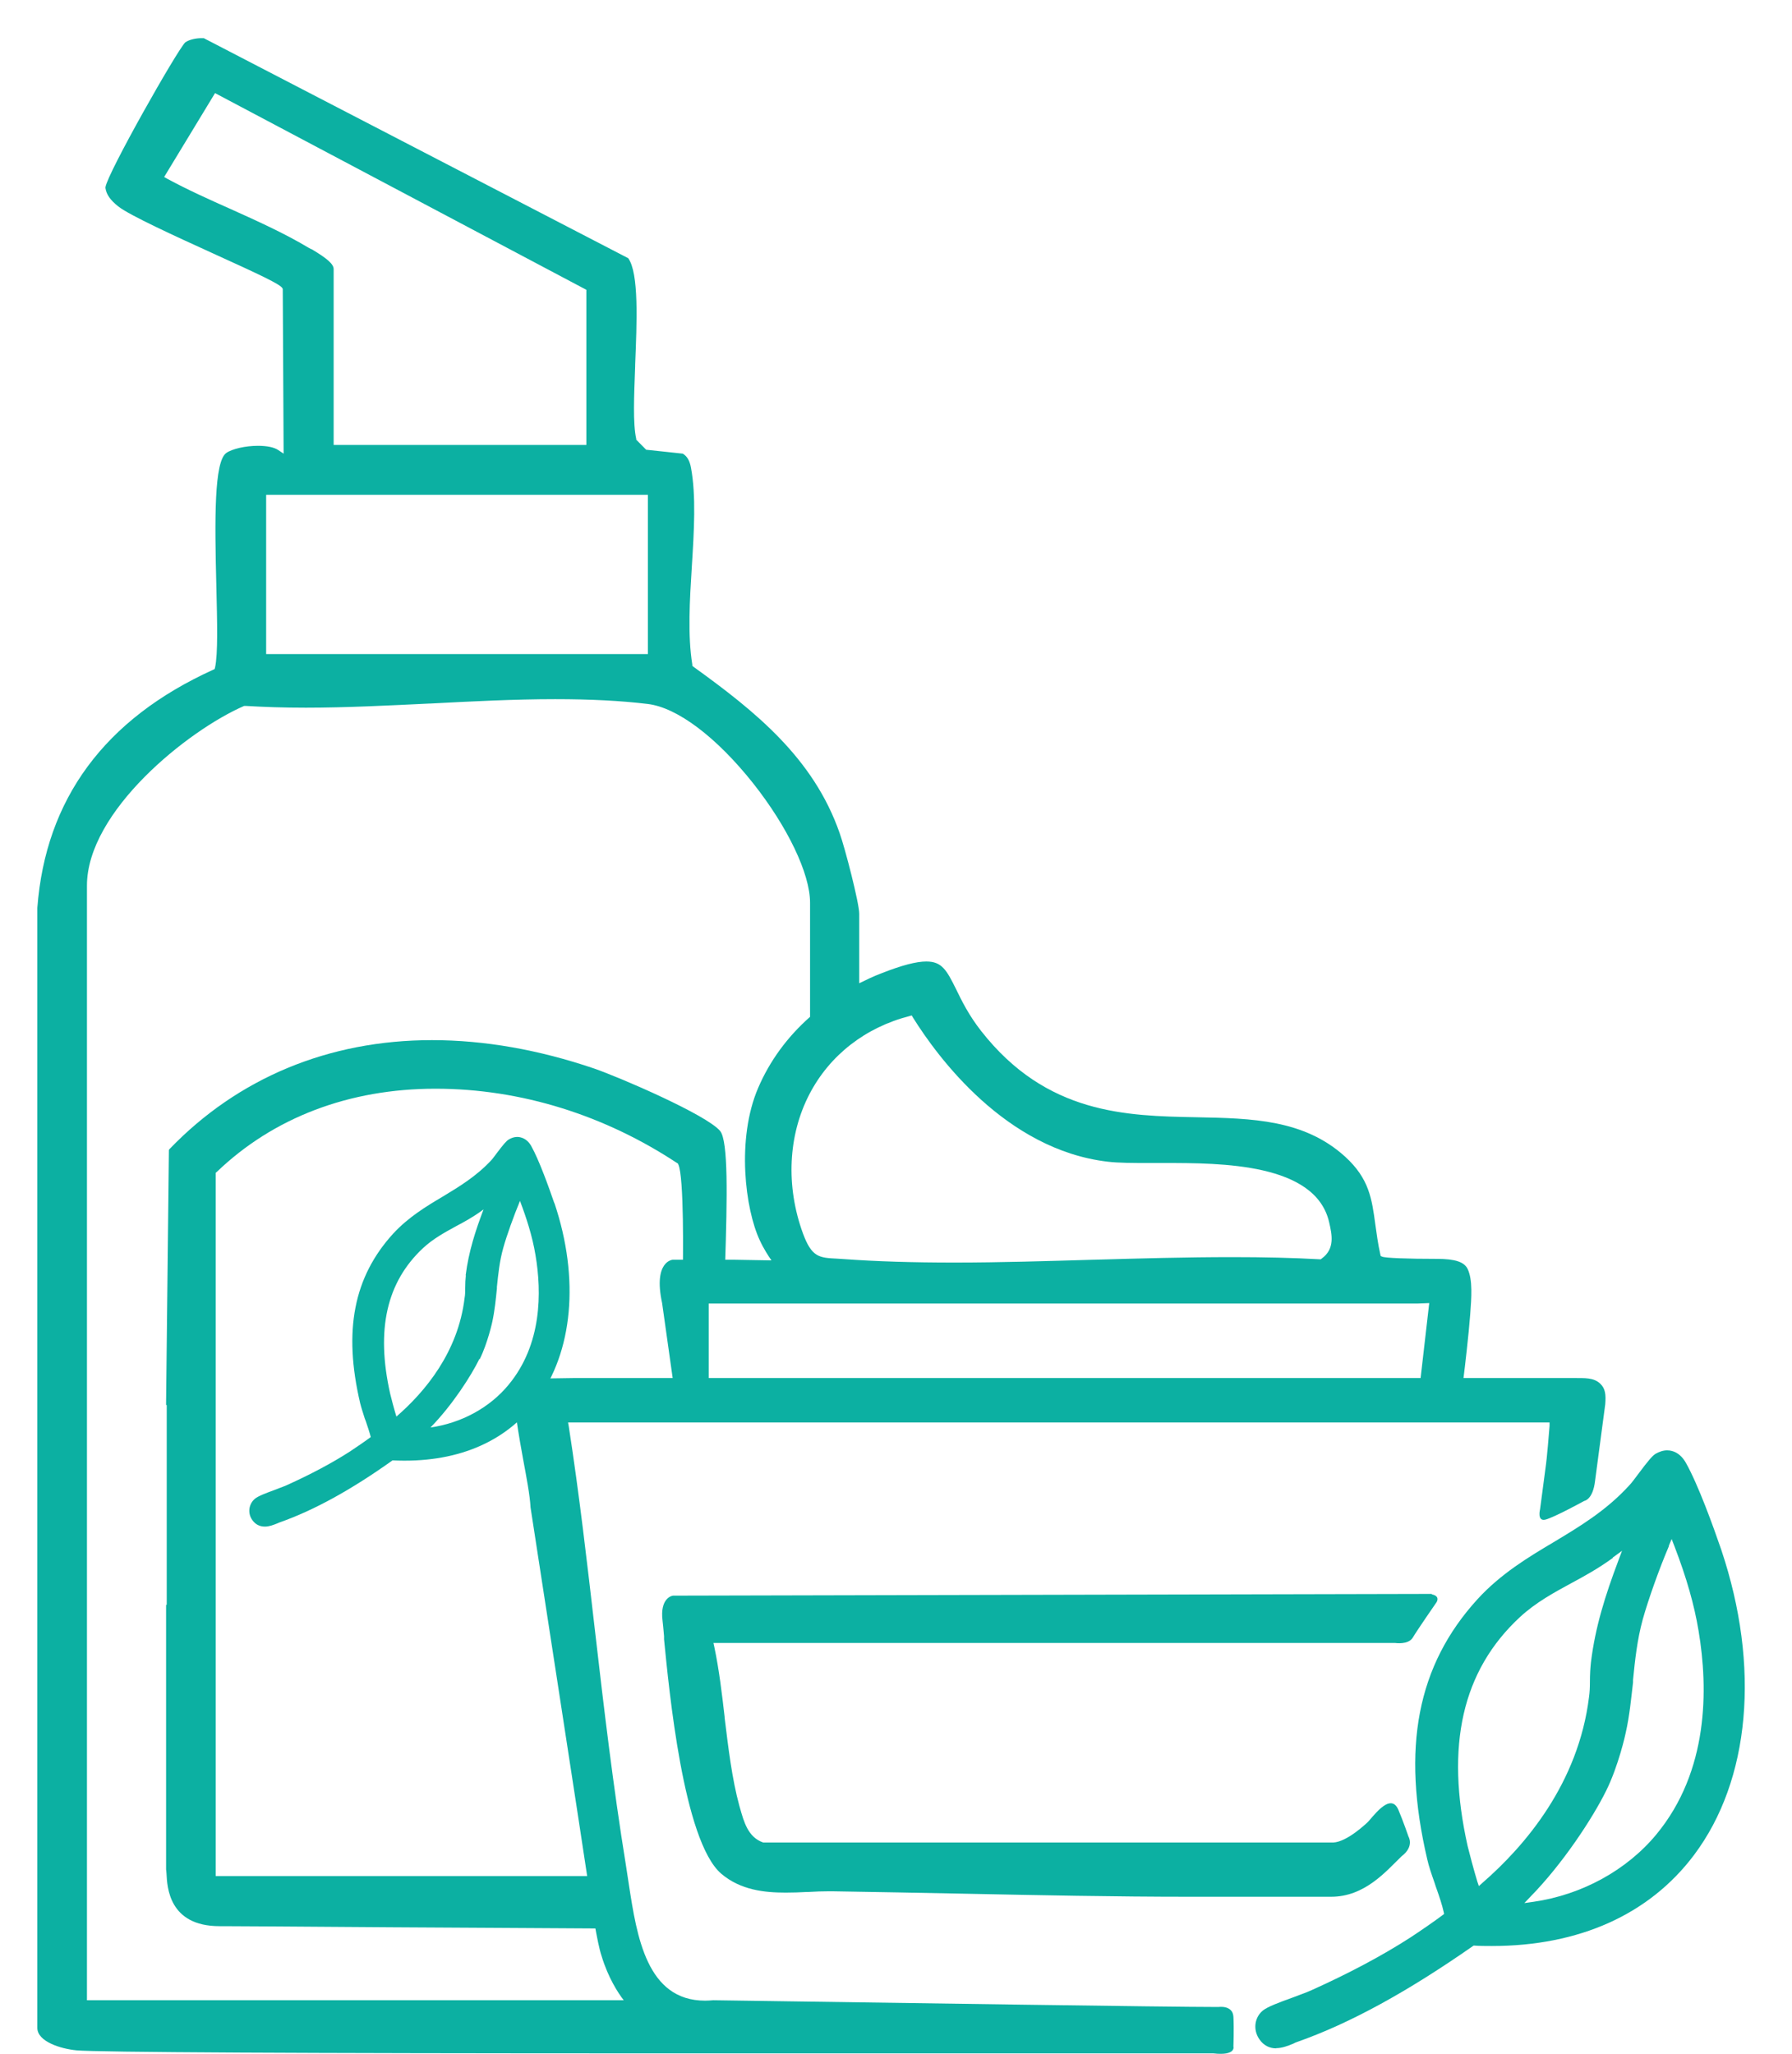
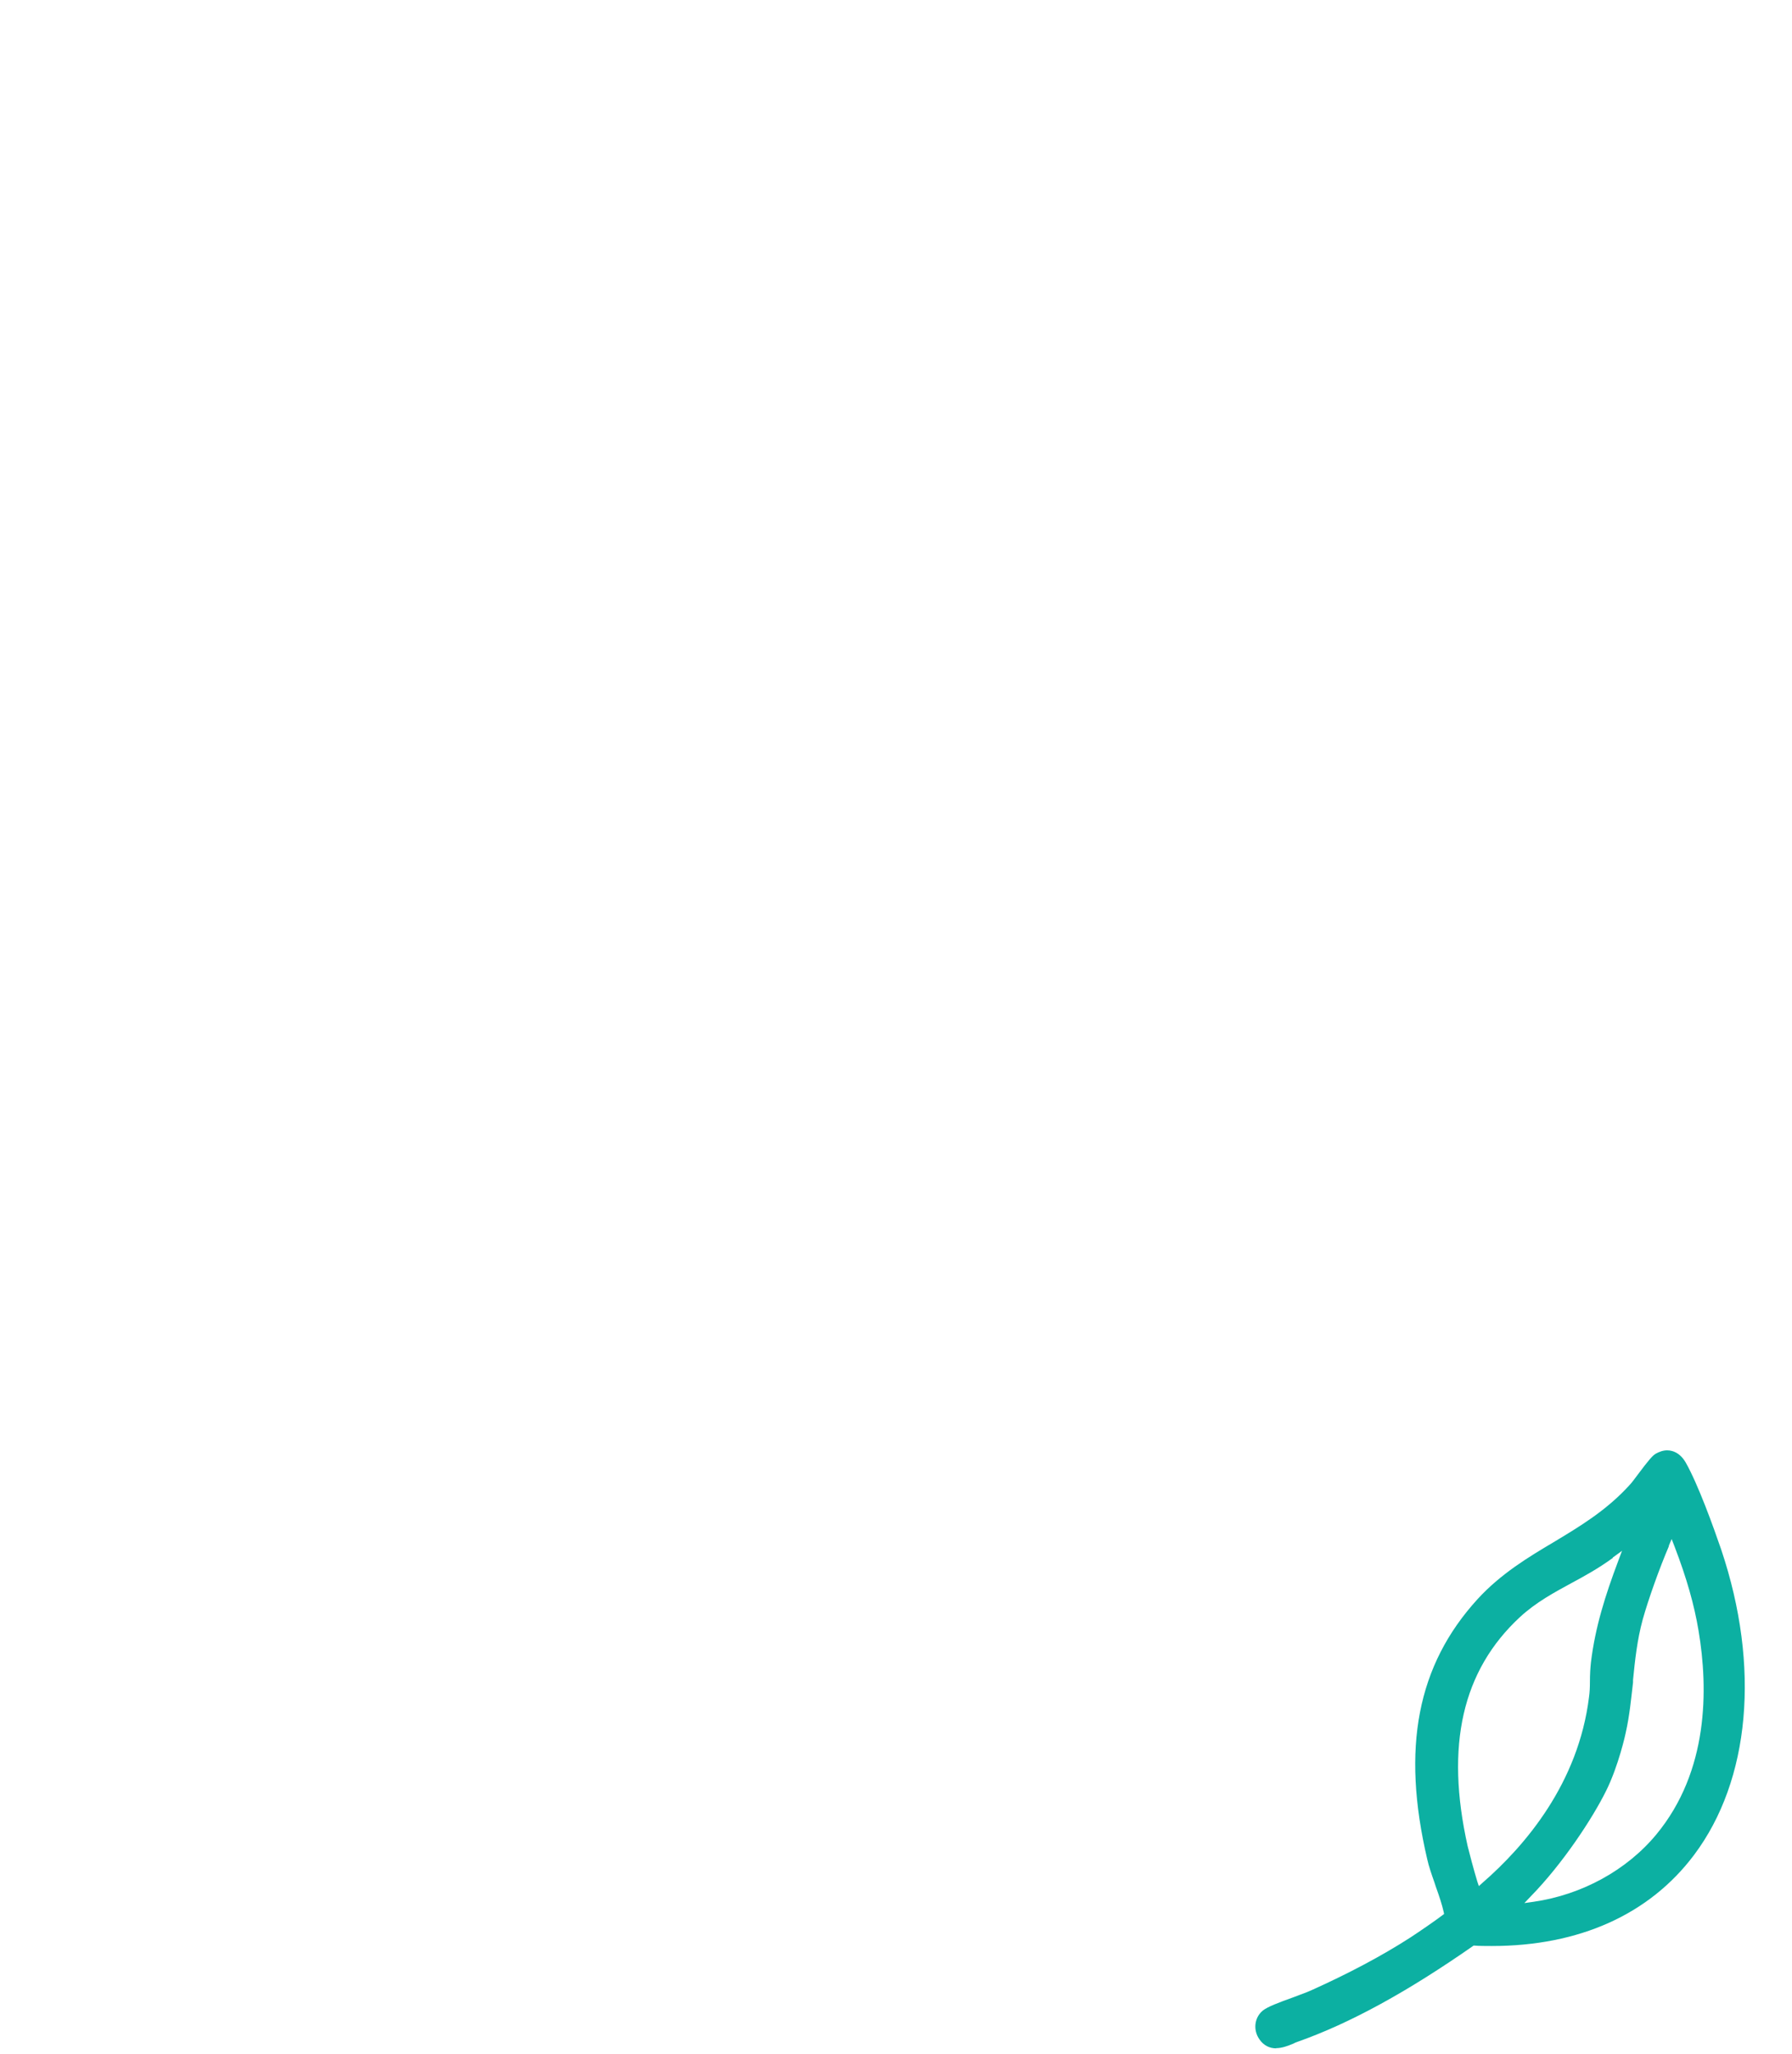
<svg xmlns="http://www.w3.org/2000/svg" width="48" height="55" xml:space="preserve" overflow="hidden">
  <g transform="translate(-168 -598)">
    <g>
      <g>
        <g>
          <g>
-             <path d="M13.853 30.905 13.841 30.877C13.702 30.478 13.442 29.756 13.229 29.38 13.165 29.265 13.067 29.184 12.957 29.155 12.882 29.132 12.767 29.126 12.628 29.207 12.564 29.247 12.495 29.323 12.31 29.565 12.252 29.64 12.2 29.715 12.166 29.75 11.767 30.178 11.305 30.455 10.86 30.721 10.427 30.975 9.942 31.264 9.532 31.703 8.474 32.852 8.191 34.279 8.648 36.203 8.677 36.318 8.723 36.457 8.769 36.601L8.798 36.676C8.85 36.827 8.902 36.983 8.931 37.098 8.815 37.185 8.509 37.393 8.376 37.479 7.897 37.785 7.325 38.086 6.678 38.375 6.632 38.398 6.557 38.421 6.47 38.456L6.383 38.49C6.094 38.594 5.915 38.664 5.829 38.733 5.661 38.871 5.627 39.12 5.759 39.299 5.84 39.414 5.956 39.472 6.094 39.472 6.216 39.472 6.326 39.426 6.418 39.391 6.441 39.38 6.458 39.374 6.487 39.362 7.412 39.039 8.399 38.502 9.514 37.716 11.195 37.797 12.53 37.254 13.367 36.145 14.349 34.851 14.528 32.893 13.853 30.9ZM11.478 32.812C11.467 32.91 11.461 33.02 11.461 33.141 11.461 33.228 11.461 33.326 11.444 33.413 11.27 34.845 10.392 35.891 9.618 36.555 9.555 36.353 9.48 36.07 9.451 35.949 9.064 34.244 9.358 32.985 10.335 32.084 10.606 31.835 10.93 31.662 11.218 31.506 11.438 31.391 11.681 31.258 11.912 31.09 11.923 31.079 11.941 31.073 11.952 31.061 11.738 31.622 11.553 32.176 11.473 32.812ZM11.848 35.036C12.068 34.597 12.189 34.031 12.189 34.031 12.252 33.736 12.281 33.441 12.31 33.158L12.31 33.118C12.345 32.783 12.38 32.436 12.478 32.09 12.57 31.76 12.761 31.235 12.928 30.836 13.096 31.275 13.258 31.76 13.344 32.275 13.512 33.257 13.518 34.643 12.622 35.712 12.114 36.324 11.351 36.728 10.531 36.844 11.114 36.255 11.623 35.469 11.842 35.024Z" fill="#0CB0A2" fill-rule="nonzero" fill-opacity="1" transform="matrix(1 0 0 1.01 169 599.017)" />
-             <path d="M18.422 32.529C18.48 30.744 18.509 29.247 18.289 28.982 17.931 28.554 15.603 27.561 14.91 27.324 13.431 26.827 11.975 26.573 10.571 26.573 7.81 26.573 5.378 27.572 3.541 29.461L3.524 29.484 3.449 36.174 3.449 36.249 3.466 36.249 3.466 41.546 3.449 41.546 3.449 48.536C3.449 48.536 3.449 48.547 3.449 48.547L3.449 48.565C3.449 48.565 3.46 48.628 3.46 48.675 3.478 49.021 3.518 50.067 4.881 50.067L4.985 50.067C5.153 50.067 7.169 50.078 9.503 50.096 10.889 50.107 14.153 50.119 15.401 50.13L15.1 48.738 4.777 48.738 4.777 30.091 4.806 30.068C6.326 28.624 8.353 27.861 10.664 27.861 12.975 27.861 15.216 28.577 17.134 29.831L17.157 29.843 17.168 29.866C17.324 30.183 17.301 32.402 17.284 32.939 17.284 32.979 17.284 32.893 17.284 32.939L18.387 32.991C18.387 32.222 18.41 33.014 18.422 32.523Z" fill="#0CB0A2" fill-rule="nonzero" fill-opacity="1" transform="matrix(1 0 0 1.01 169 599.017)" />
-             <path d="M37.346 41.269C37.346 41.269 37.352 41.263 37.358 41.257L17.03 41.303C16.995 41.303 16.672 41.373 16.747 41.968 16.758 42.049 16.77 42.193 16.787 42.378L16.787 42.459C16.92 43.782 17.301 47.808 18.318 48.675 18.838 49.114 19.485 49.177 20.045 49.177 20.236 49.177 20.427 49.171 20.617 49.16L20.657 49.16C20.848 49.148 21.033 49.142 21.212 49.142L21.287 49.142C22.454 49.16 23.661 49.183 24.84 49.206 26.816 49.246 28.866 49.287 30.848 49.287 32.02 49.287 33.701 49.287 34.654 49.287 35.556 49.287 36.122 48.617 36.544 48.212 36.89 47.953 36.728 47.693 36.728 47.693 36.728 47.693 36.59 47.294 36.457 46.982 36.237 46.474 35.735 47.23 35.614 47.329 35.614 47.323 35.094 47.831 34.712 47.849L19.444 47.849C19.034 47.71 18.924 47.294 18.82 46.93L18.803 46.872C18.607 46.162 18.509 45.341 18.41 44.544L18.41 44.521C18.341 43.926 18.26 43.25 18.133 42.661L18.11 42.557 36.364 42.557C36.364 42.557 36.723 42.615 36.844 42.413 36.965 42.211 37.479 41.477 37.479 41.477 37.479 41.477 37.589 41.315 37.352 41.269Z" fill="#0CB0A2" fill-rule="nonzero" fill-opacity="1" transform="matrix(1 0 0 1.01 169 599.017)" />
-             <path d="M41.725 38.259 41.997 36.232C42.02 35.972 41.997 35.81 41.87 35.689 41.691 35.51 41.419 35.538 41.2 35.533L38.201 35.533C38.236 35.261 38.34 34.383 38.38 33.852 38.415 33.395 38.45 32.927 38.311 32.639 38.219 32.454 37.976 32.373 37.491 32.373 36.694 32.373 36.099 32.35 36.024 32.315L35.983 32.298 35.972 32.251C35.908 31.968 35.873 31.697 35.839 31.46 35.746 30.784 35.677 30.247 35.03 29.663 33.932 28.676 32.535 28.647 31.056 28.618 29.172 28.583 27.035 28.543 25.285 26.336 24.95 25.914 24.759 25.527 24.609 25.221 24.355 24.713 24.228 24.488 23.812 24.488 23.546 24.488 23.159 24.586 22.599 24.805 22.396 24.88 22.206 24.973 22.015 25.065L22.015 23.222C22.015 22.939 21.634 21.478 21.489 21.079 20.79 19.098 19.242 17.862 17.573 16.672L17.544 16.648 17.544 16.614C17.417 15.84 17.475 14.904 17.532 14.003 17.59 13.084 17.648 12.137 17.509 11.398 17.475 11.213 17.411 11.097 17.29 11.022L16.308 10.918 16.042 10.652 16.042 10.629C15.95 10.231 15.984 9.491 16.013 8.706L16.013 8.671C16.059 7.533 16.117 6.245 15.828 5.84L4.46 0.006 4.425 0.006C4.263 0 4.073 0.04 3.963 0.116 3.749 0.318 1.877 3.587 1.825 3.957L1.825 3.98C1.849 4.148 1.953 4.298 2.166 4.465 2.467 4.702 3.709 5.263 4.72 5.719 5.979 6.285 6.499 6.528 6.562 6.632L6.574 6.655 6.597 11.022 6.458 10.93C6.349 10.854 6.152 10.814 5.91 10.814 5.575 10.814 5.216 10.895 5.06 11.005 4.737 11.236 4.748 12.738 4.795 14.534 4.818 15.493 4.841 16.325 4.76 16.695L4.748 16.735 4.708 16.753C1.802 18.058 0.22 20.184 0 23.066L0 52.764C0 53.129 0.63 53.319 1.046 53.359 1.617 53.411 6.978 53.44 16.446 53.44L31.5 53.44C32.118 53.51 32.038 53.256 32.038 53.256 32.038 53.256 32.055 52.788 32.038 52.47 32.02 52.152 31.639 52.21 31.639 52.21 30.241 52.21 23.078 52.1 19.727 52.054L19.733 52.054C18.82 52.042 18.22 52.031 18.104 52.031 18.029 52.037 17.954 52.042 17.885 52.042 16.325 52.042 16.059 50.344 15.845 48.964L15.759 48.409C15.424 46.364 15.175 44.273 14.939 42.251 14.731 40.466 14.517 38.617 14.234 36.809L14.216 36.711 40.506 36.711 40.506 36.803C40.489 36.988 40.443 37.618 40.397 37.924L40.31 38.577 40.252 39.01C40.252 39.01 40.166 39.339 40.391 39.288 40.616 39.236 41.436 38.791 41.436 38.791 41.436 38.791 41.667 38.762 41.725 38.259ZM23.373 25.932 23.436 25.914 23.419 25.914C23.419 25.914 23.453 25.972 23.453 25.972 24.112 27.018 25.938 29.479 28.67 29.796 28.959 29.831 29.369 29.831 29.762 29.831L30.189 29.831C31.703 29.831 34.239 29.831 34.602 31.402 34.678 31.732 34.764 32.107 34.4 32.367L34.377 32.384 34.348 32.384C33.626 32.344 32.858 32.327 32.003 32.327 30.778 32.327 29.525 32.361 28.306 32.396L28.283 32.396C27.058 32.431 25.799 32.471 24.563 32.471 23.453 32.471 22.489 32.442 21.605 32.379L21.42 32.367C20.941 32.344 20.744 32.332 20.507 31.697 20.045 30.443 20.109 29.097 20.681 28.006 21.224 26.971 22.183 26.232 23.373 25.932ZM5.176 4.535C4.61 4.286 4.026 4.026 3.478 3.732L3.397 3.686 4.76 1.462 14.707 6.678 14.707 10.791 7.937 10.791 7.937 6.129C7.937 5.996 7.764 5.846 7.342 5.598L7.331 5.598 7.267 5.563C6.603 5.17 5.875 4.847 5.176 4.535ZM6.129 12.114 16.354 12.114 16.354 16.337 6.129 16.337 6.129 12.114ZM16.735 33.545 17.018 35.533C17.018 35.533 14.361 35.533 14.361 35.533 14.361 35.533 13.194 35.55 13.194 35.55 12.778 35.562 12.767 35.66 12.761 35.7 12.715 36.058 12.922 37.196 13.009 37.67 13.102 38.167 13.194 38.635 13.211 38.964 13.211 38.964 14.655 48.224 14.765 48.981L14.927 50.015C14.991 50.361 15.048 50.662 15.112 50.852 15.291 51.442 15.562 51.846 15.707 52.031L1.329 52.031 1.329 22.477C1.329 20.507 4.032 18.358 5.54 17.711L5.58 17.711C6.071 17.74 6.597 17.758 7.192 17.758 8.266 17.758 9.405 17.7 10.502 17.648L10.525 17.648C11.634 17.59 12.784 17.532 13.87 17.532 14.817 17.532 15.632 17.573 16.348 17.659 17.14 17.752 18.191 18.538 19.173 19.762 20.097 20.918 20.698 22.16 20.698 22.928L20.698 25.955C20.091 26.486 19.618 27.122 19.306 27.844 18.722 29.195 18.959 31.056 19.352 31.882 19.456 32.107 19.583 32.298 19.664 32.413 19.404 32.407 18.994 32.402 18.659 32.396L17.018 32.396C17.018 32.396 16.492 32.431 16.735 33.545ZM37.052 35.533 17.983 35.533 17.983 33.557 36.965 33.557 37.283 33.545 37.052 35.533Z" fill="#0CB0A2" fill-rule="nonzero" fill-opacity="1" transform="matrix(1 0 0 1.01 169 599.017)" />
            <path d="M33.187 53.307C33.002 53.307 32.846 53.227 32.737 53.071 32.558 52.822 32.598 52.487 32.829 52.302 32.956 52.204 33.228 52.1 33.667 51.944L33.805 51.892C33.967 51.834 34.065 51.794 34.129 51.765 35.128 51.32 36.018 50.852 36.769 50.373 36.977 50.24 37.462 49.911 37.635 49.778L37.681 49.743 37.67 49.691C37.63 49.507 37.554 49.281 37.462 49.027L37.422 48.906C37.346 48.692 37.271 48.478 37.231 48.299 36.532 45.347 36.959 43.152 38.577 41.396 39.201 40.72 39.952 40.275 40.61 39.888 41.309 39.472 42.031 39.045 42.65 38.369 42.702 38.317 42.788 38.201 42.875 38.086 43.158 37.71 43.262 37.595 43.343 37.543 43.447 37.485 43.551 37.45 43.655 37.45 43.701 37.45 43.747 37.456 43.788 37.468 43.938 37.508 44.065 37.618 44.157 37.78 44.486 38.357 44.891 39.467 45.105 40.085 46.156 43.187 45.879 46.196 44.377 48.178 43.181 49.755 41.303 50.593 38.958 50.593 38.958 50.593 38.958 50.593 38.958 50.593 38.796 50.593 38.635 50.593 38.473 50.581 36.7 51.806 35.174 52.637 33.753 53.134 33.713 53.146 33.678 53.163 33.644 53.181 33.505 53.238 33.343 53.302 33.176 53.302ZM43.707 39.981C43.447 40.581 43.152 41.402 43.002 41.933 42.852 42.476 42.794 43.019 42.742 43.539L42.742 43.603C42.69 44.042 42.65 44.486 42.545 44.943 42.545 44.954 42.355 45.815 42.02 46.48 41.65 47.219 40.859 48.409 40.004 49.275L39.831 49.455 40.079 49.42C41.373 49.235 42.574 48.582 43.366 47.635 44.77 45.954 44.758 43.776 44.498 42.239 44.383 41.552 44.18 40.841 43.851 39.992L43.776 39.802 43.695 39.992ZM42.199 40.304C41.806 40.587 41.431 40.789 41.096 40.968 40.645 41.211 40.142 41.477 39.709 41.875 38.167 43.291 37.71 45.278 38.311 47.941 38.357 48.126 38.473 48.565 38.571 48.883L38.612 49.004 38.71 48.917C39.859 47.929 41.28 46.272 41.563 43.99 41.581 43.863 41.587 43.73 41.587 43.603 41.587 43.383 41.598 43.221 41.615 43.065 41.731 42.135 41.991 41.315 42.349 40.373L42.447 40.114 42.199 40.293Z" fill="#0CB0A2" fill-rule="nonzero" fill-opacity="1" transform="matrix(1 0 0 1.01 169 599.017)" />
          </g>
        </g>
      </g>
    </g>
  </g>
</svg>